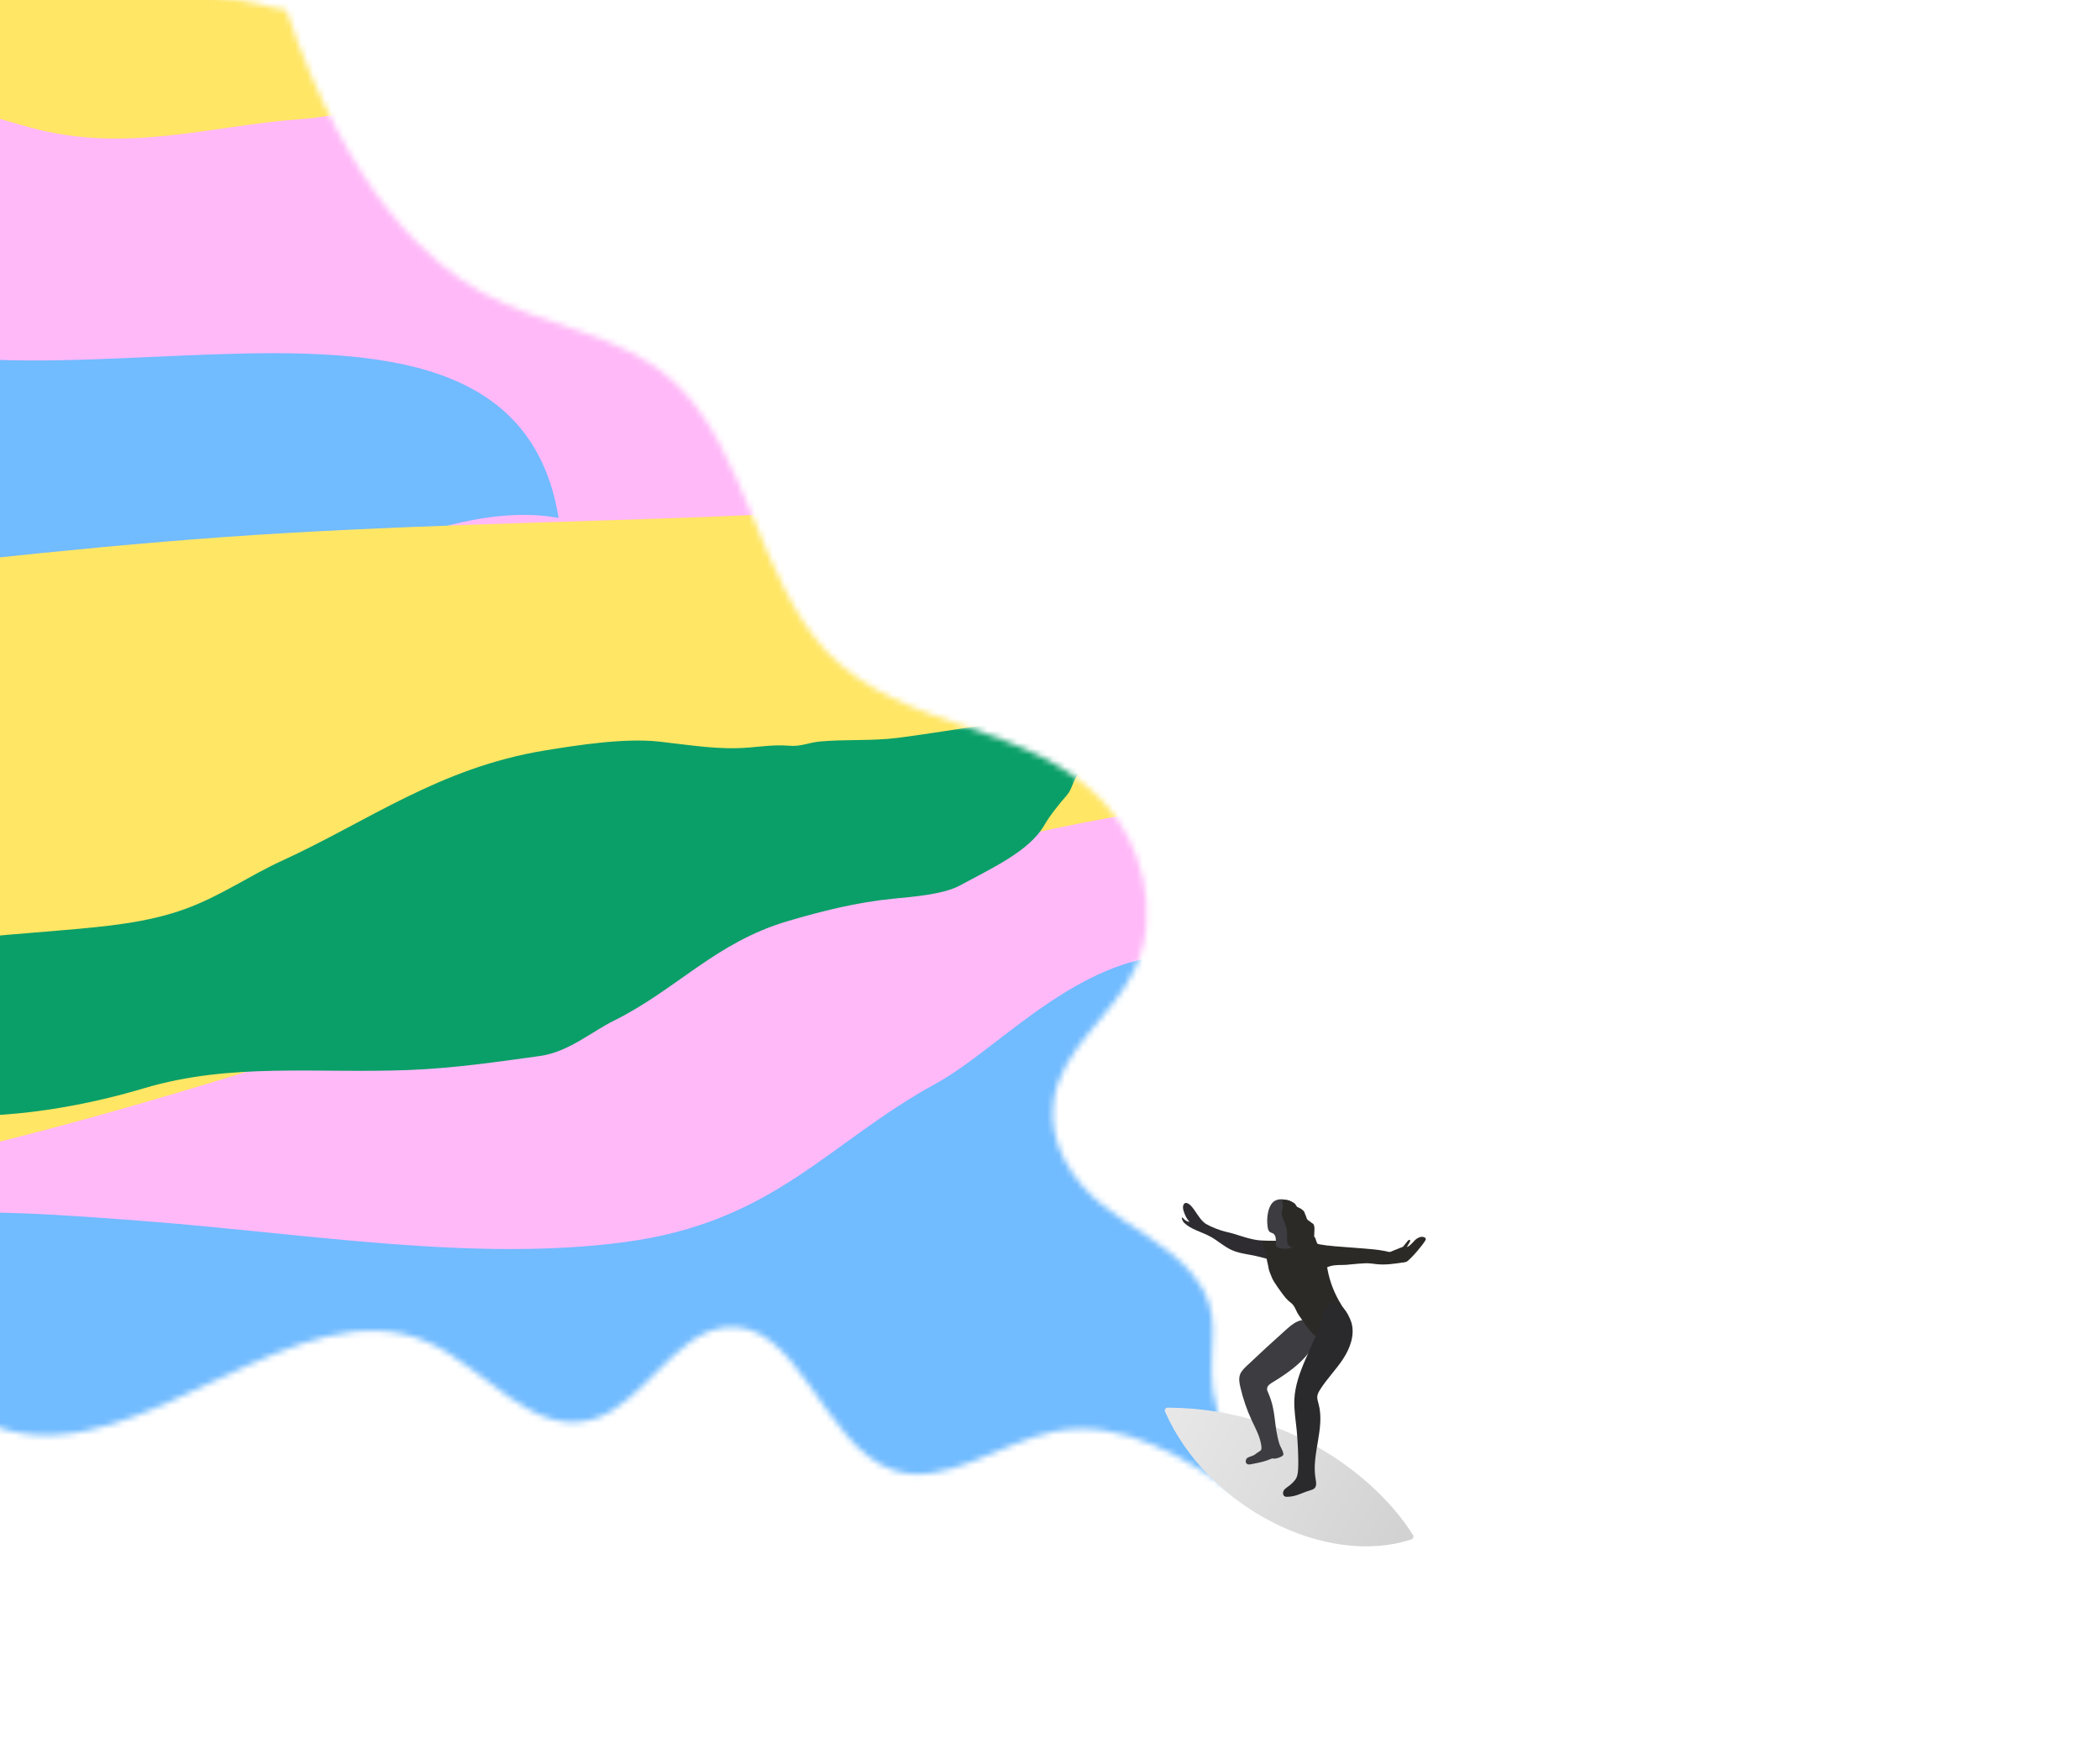
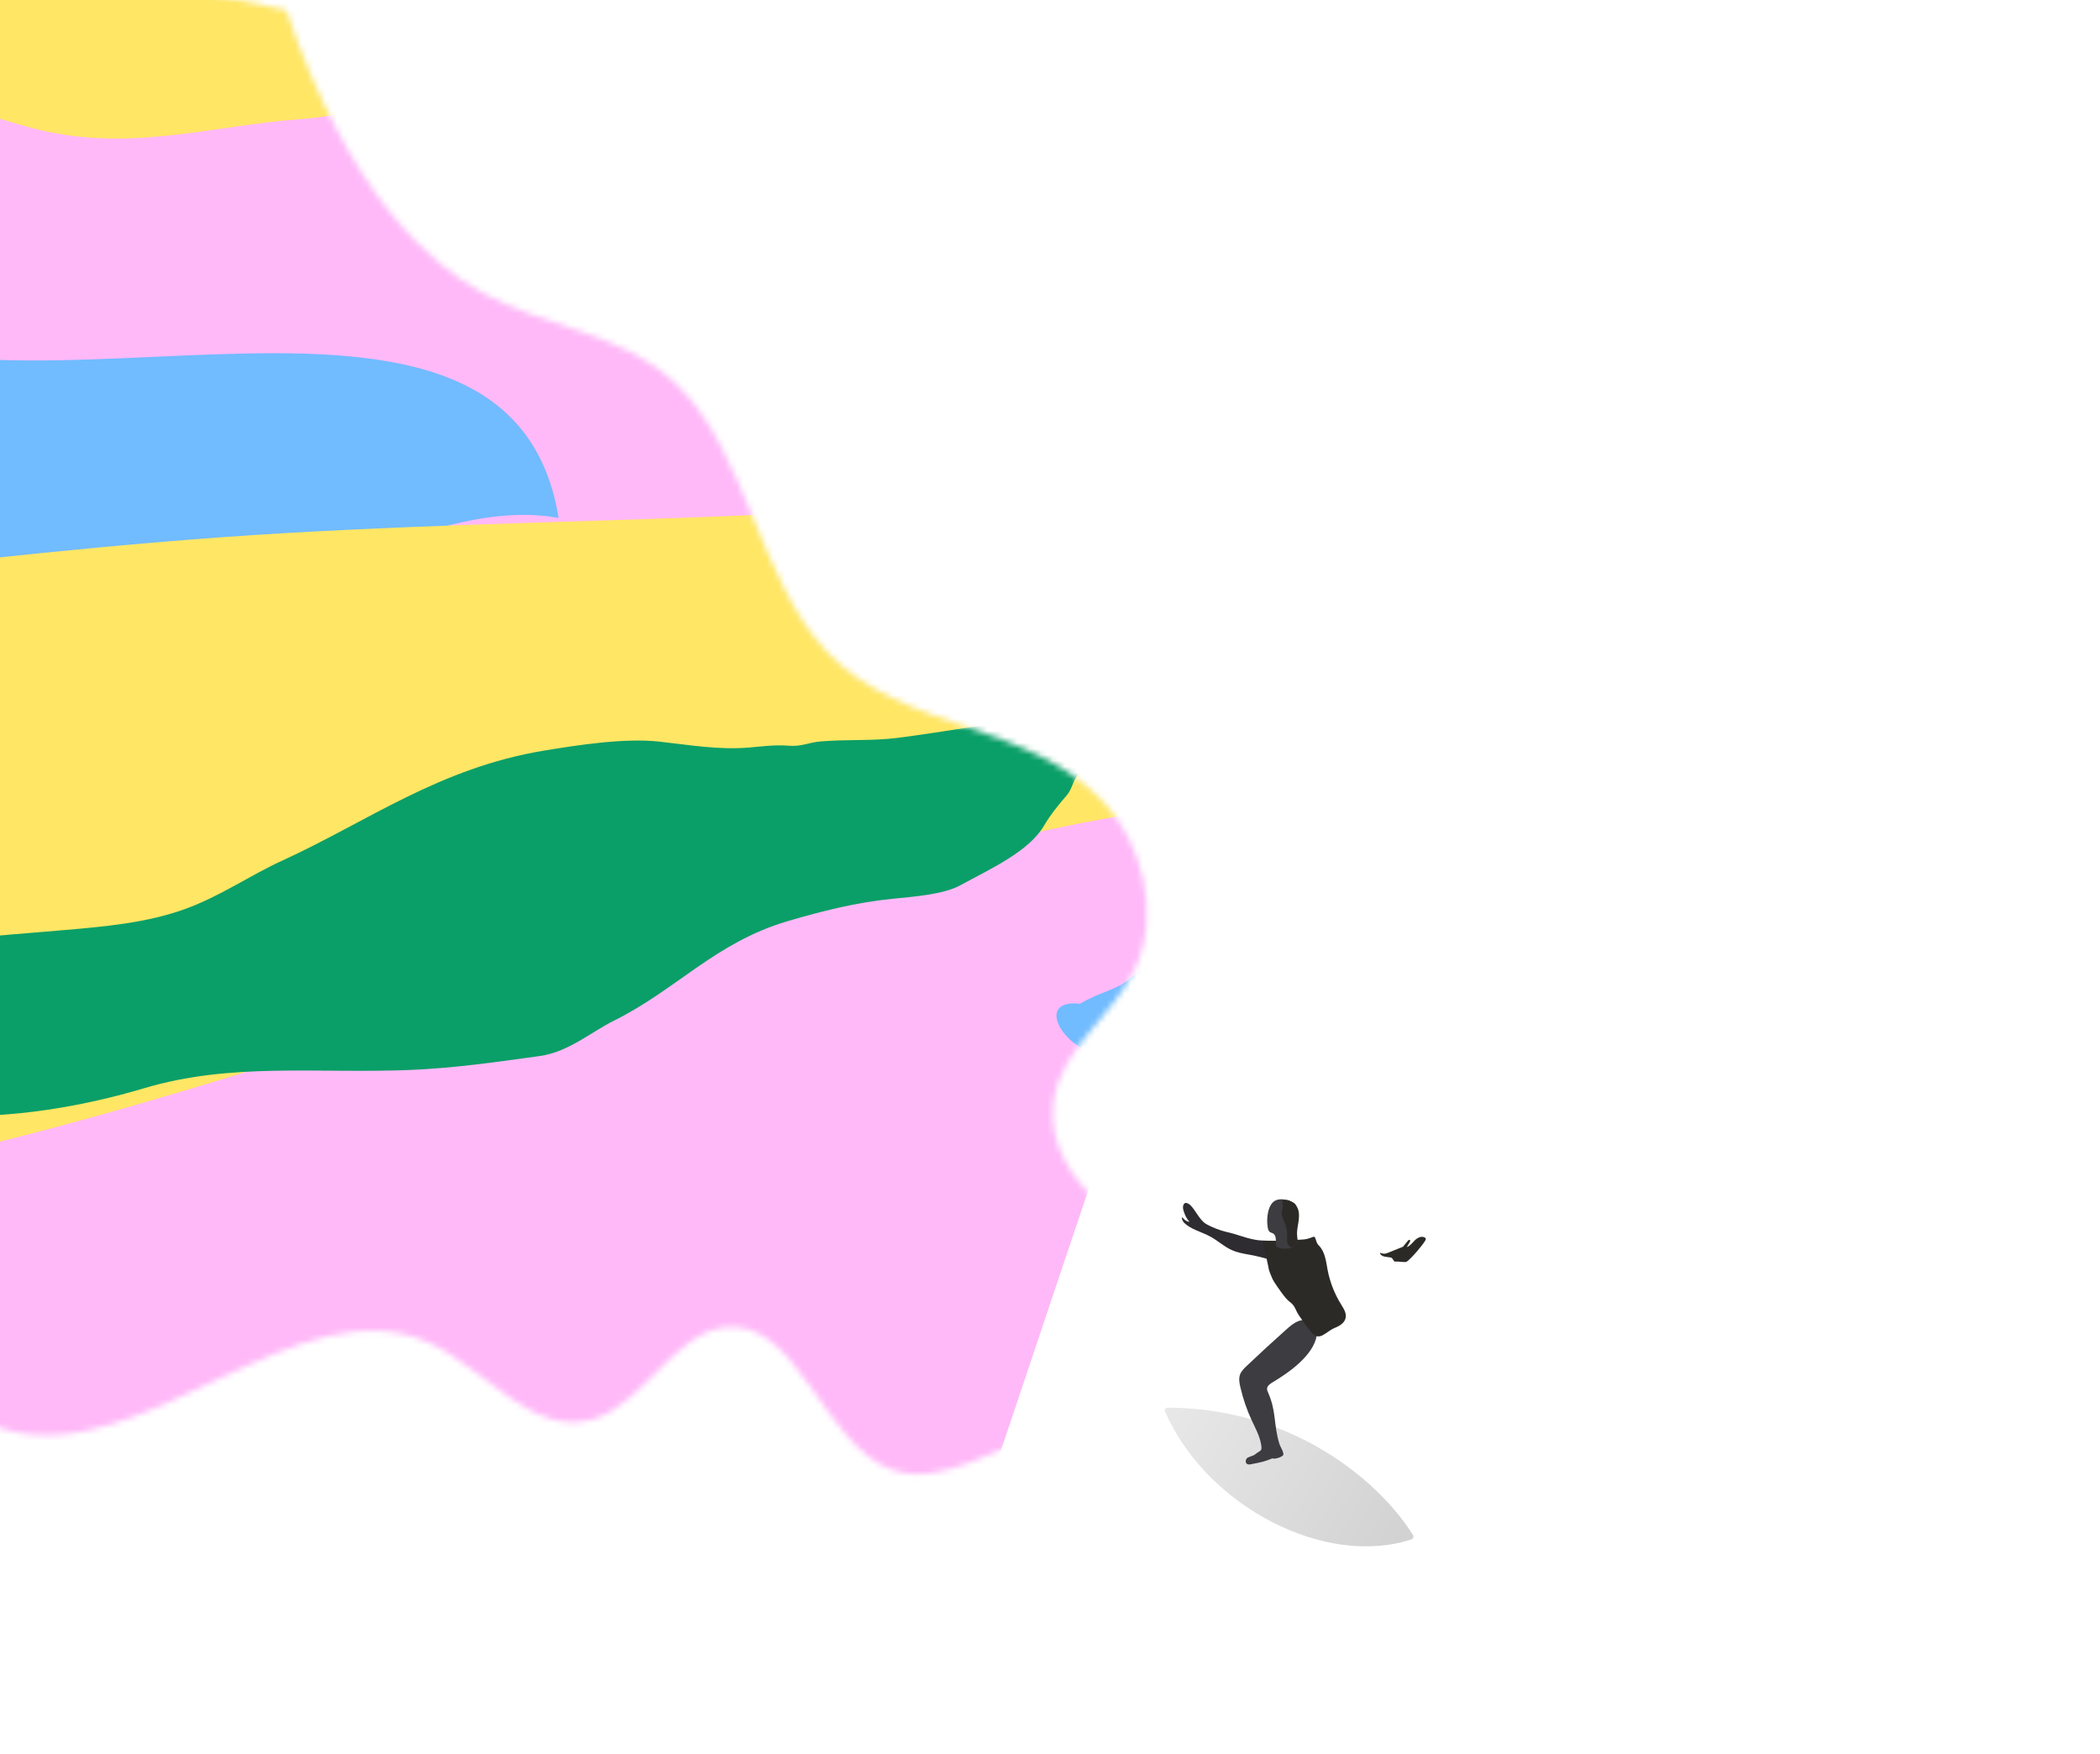
<svg xmlns="http://www.w3.org/2000/svg" width="352" height="294" viewBox="0 0 352 294" fill="none">
  <g clip-path="url(#clip0_8057_5701)">
    <mask id="mask0_8057_5701" style="mask-type:alpha" maskUnits="userSpaceOnUse" x="-117" y="-22" width="326" height="274">
      <path d="M-116.042 237.21L-67.651 247.547C-66.237 246.641 -64.816 245.746 -63.402 244.877C-47.378 235.03 -28.707 227.337 -12.389 233.74C-7.888 235.501 -3.74 238.292 0.885 239.624C24.124 246.279 49.806 214.966 71.927 225.062C81.444 229.399 89.433 241.151 99.686 237.793C107.799 235.14 113.013 223.672 121.287 222.503C133.719 220.744 137.906 242.268 149.574 246.359C158.292 249.42 167.559 241.735 176.809 239.919C188.225 237.674 198.822 244.473 208.402 251.044C207.78 250.623 203.603 235.43 203.312 233.203C202.302 225.432 205.434 220.154 199.836 213.522C195.63 208.544 189.777 205.965 184.819 202.016C179.859 198.076 175.515 191.656 176.617 184.448C177.97 175.583 186.51 170.42 190.246 162.352C194.567 153.007 191.349 141.391 185.12 134.597C178.891 127.802 170.314 124.706 162.008 121.845C153.7 118.993 145.112 116.024 138.745 109.396C127.057 97.225 125.178 75.237 112.869 63.919C103.883 55.662 91.232 54.856 80.849 49.07C72.343 44.325 58.604 33.034 47.987 1.717L-60.778 -21.516L-116.044 237.219L-116.042 237.21Z" fill="#2C2A26" />
    </mask>
    <g mask="url(#mask0_8057_5701)">
      <g filter="url(#filter0_f_8057_5701)">
        <path d="M-444.01 -154.326C-457.133 -115.811 -469.871 -77.058 -483.187 -38.662C-495.686 -2.013 -476.347 17.249 -406.922 58.997C-247.126 154.865 -88.324 254.399 70.822 352.906C98.352 369.907 124.306 372.873 128.773 359.529C160.537 264.624 192.333 169.625 224.482 74.958L-444.01 -154.326Z" fill="#FFB9F8" />
      </g>
      <g filter="url(#filter1_f_8057_5701)">
        <path d="M-554.557 196.093C-593.582 241.791 -632.645 287.437 -671.726 333.153C-628.495 310.062 -584.015 280.837 -541.069 250.018C-502.515 222.328 -463.294 192.618 -425.603 176.478C-393.759 162.83 -365.308 159.68 -338.303 160.893C-291.14 136.689 -276.93 161.643 -235.865 163.978C-205.165 165.737 -202.048 207.653 -181.707 224.475C-219.774 245.304 -63.358 320.143 -25 300.942C-9.291 293.079 -32.787 231.577 -17.739 226.966C-7.224 223.789 -71.29 151.08 -62.02 151.218C-19.739 151.988 54.499 79.548 93.631 86.814C85.027 33.716 -7.502 79.561 -36.339 48.389C-125.858 93.755 -163.965 86.718 -240.19 87.263C-246.464 87.296 -252.663 87.147 -258.844 86.929L-519.6 157.915C-531.612 170.187 -543.284 182.919 -554.557 196.093Z" fill="#71BBFF" />
      </g>
      <g filter="url(#filter2_f_8057_5701)">
        <path d="M-294.012 2.441C-352.766 37.763 -411.544 73.035 -470.366 108.365C-414.444 93.531 -355.086 73.443 -296.91 51.753C-244.677 32.262 -191.026 11.073 -143.599 1.662C-103.525 -6.3 -70.731 -5.432 -41.004 -0.901C19.676 -16.213 72.978 -20.716 118.02 -13.393C151.69 -7.905 136.992 7.979 154.089 25.429C104.683 38.93 149.35 61.395 198.539 49.369C218.685 44.444 211.031 41.865 229.356 39.726C242.146 38.27 260.193 24.663 270.49 25.973C317.411 32.072 424.355 -22.333 465.6 -10.906C473.672 -58.862 323.176 -14.655 301.374 -45.856C186.391 -17.299 178.208 -44.007 92.976 -53.296C85.965 -54.071 79.097 -54.997 72.274 -55.982L-242.301 -26.766C-259.789 -17.477 -277.05 -7.738 -294.012 2.441Z" fill="#71BBFF" />
      </g>
      <g filter="url(#filter3_f_8057_5701)">
        <path d="M189.622 163.848C187.082 166.05 184.661 166.094 181.041 168.238C174.475 167.544 177.053 173.568 181.781 175.943C188.441 179.289 189.806 175.847 194.445 174.739C202.579 172.797 207.507 170.749 217.017 170.26C224.005 169.901 240.823 175.485 247.884 178.353C258.404 182.625 266.56 172.588 272.695 169.364C281.536 164.719 285.931 158.389 298.107 156.964C310.173 155.552 323.466 157.972 336.188 159.124C350.262 160.4 360.728 161.204 371.73 155.423C381.068 150.516 374.324 141.104 371.727 134.235C369.169 127.47 354.357 121.735 346.663 118.238C336.71 113.714 329.211 113.646 318.856 112.969C307.329 112.215 298.103 119.481 286.999 118.755C278.179 118.178 261.602 113.478 255.233 118.237C242.667 127.628 236.324 138.292 214.863 139.395C206.679 139.816 201.132 149.919 198.045 154.78C195.621 158.594 193.089 160.842 189.622 163.848Z" fill="#71BBFF" />
      </g>
      <g filter="url(#filter4_f_8057_5701)">
        <path d="M-371.643 198.257C-375.553 200.594 -376.367 203.477 -380.426 205.933C-384.485 208.388 -395.798 214.777 -395.589 216.417C-395.286 218.786 -399.426 222.754 -392.181 224.327C-385.179 225.848 -373.662 224.643 -365.269 224.132C-334.461 222.256 -303.327 217.574 -272.868 214.377C-257.464 212.76 -241.928 212.821 -226.269 211.515C-218.638 210.878 -214.525 209.245 -206.308 209.338C-198.418 209.427 -190.601 208.54 -182.73 207.884C-163.683 206.295 -146.967 207.448 -128.212 207.947C-107.508 208.498 -78.471 204.963 -58.084 202.383C7.063 194.138 54.254 174.161 109.389 158.709C130.776 152.715 149.122 145.22 171.839 139.957C195.768 134.413 221.144 132.202 247.216 130.028C291.678 126.32 340.669 122.842 383.046 115.172C402.685 111.617 420.224 107.328 433.515 100.15C447.84 92.413 441.45 77.455 427.729 71.154C420.11 67.655 399.125 65.956 387.571 65.056C375.316 64.101 362.786 63.751 350.203 63.506C303.22 62.591 253.598 68.668 209.951 77.308C155.158 88.155 104.398 86.067 47.687 89.361C20.48 90.941 -6.233 94.048 -32.718 97.034C-50.273 99.014 -65.725 106.477 -80.106 110.775C-120.517 122.851 -147.454 139.924 -193.006 148.872C-214.154 153.027 -236.3 156.887 -258.933 158.923C-271.243 160.031 -289.677 161.498 -300.265 164.931C-319.946 171.314 -344.773 178.144 -355.843 187.493C-359.88 190.902 -366.423 195.137 -371.643 198.257Z" fill="#FFE665" />
      </g>
      <g filter="url(#filter5_f_8057_5701)">
        <path d="M-64.734 -24.443C-66.02 -23.666 -66.705 -22.151 -68.046 -21.327C-69.387 -20.503 -73.045 -18.465 -73.282 -17.51C-73.626 -16.13 -75.249 -14.463 -73.891 -12.569C-72.578 -10.739 -69.776 -9.821 -67.797 -8.946C-60.534 -5.73 -52.71 -4.055 -45.296 -1.634C-41.547 -0.411 -38.059 1.78 -34.306 3.215C-32.477 3.914 -31.267 3.562 -29.434 4.755C-27.672 5.9 -25.758 6.484 -23.872 7.205C-19.307 8.951 -15.744 11.921 -11.608 14.805C-7.042 17.988 0.111 20.021 5.15 21.392C21.252 25.775 35.35 21.04 50.451 19.963C56.309 19.545 61.742 17.857 67.772 18.036C74.124 18.225 80.222 20.498 86.47 22.887C97.126 26.962 108.761 31.795 119.637 33.343C124.676 34.06 129.371 34.071 133.612 31.861C138.182 29.479 139.344 20.145 137.35 14.682C136.243 11.648 131.813 7.777 129.368 5.666C126.775 3.426 124.015 1.49 121.224 -0.394C110.804 -7.43 98.575 -10.883 87.245 -12.059C73.022 -13.535 61.956 -21.757 48.615 -27.765C42.214 -30.648 35.659 -32.599 29.177 -34.588C24.88 -35.905 20.103 -33.834 16.118 -33.402C4.92 -32.189 -4.114 -26.284 -15.926 -27.55C-21.41 -28.137 -27.068 -29.03 -32.518 -31.02C-35.482 -32.103 -39.888 -33.832 -42.868 -33.362C-48.41 -32.488 -55.187 -32.075 -59.305 -28.331C-60.806 -26.965 -63.016 -25.481 -64.734 -24.443Z" fill="#FFE665" />
      </g>
      <g filter="url(#filter6_f_8057_5701)">
        <path d="M178.792 133.325C179.741 132.249 179.796 130.849 180.779 129.717C181.762 128.584 184.529 125.651 184.373 124.844C184.148 123.677 185.063 121.804 182.953 120.906C180.914 120.037 177.781 120.426 175.475 120.529C167.014 120.907 158.628 122.655 150.342 123.688C146.152 124.21 141.825 123.907 137.545 124.272C135.459 124.45 134.412 125.179 132.12 124.989C129.918 124.807 127.796 125.104 125.645 125.287C120.438 125.732 115.718 124.873 110.469 124.299C104.674 123.665 96.804 124.888 91.284 125.795C73.646 128.692 61.704 137.656 47.282 144.263C41.687 146.826 37.028 150.178 31.02 152.359C24.692 154.656 17.761 155.294 10.635 155.902C-1.517 156.939 -14.944 157.783 -26.28 160.799C-31.533 162.196 -36.159 163.991 -39.429 167.277C-42.955 170.818 -40.285 178.263 -36.09 181.593C-33.761 183.442 -27.82 184.644 -24.551 185.288C-21.083 185.971 -17.576 186.363 -14.059 186.704C-0.929 187.978 12.518 185.871 24.149 182.402C38.751 178.047 53.002 179.962 68.588 179.344C76.065 179.047 83.314 177.993 90.507 176.995C95.274 176.333 99.129 172.945 102.875 171.091C113.401 165.881 119.88 157.984 132.023 154.397C137.661 152.732 143.594 151.229 149.771 150.628C153.131 150.301 158.173 149.906 160.915 148.409C166.012 145.626 172.514 142.714 175.037 138.325C175.957 136.725 177.525 134.763 178.792 133.325Z" fill="#0A9F68" />
      </g>
      <path d="M238.236 111.246C235.695 113.448 233.275 113.492 229.654 115.636C223.088 114.942 225.666 120.965 230.395 123.341C237.055 126.687 238.42 123.245 243.059 122.137C251.193 120.195 256.121 118.147 265.631 117.658C272.619 117.299 289.436 122.883 296.498 125.751C307.018 130.023 315.174 119.986 321.309 116.762C330.149 112.117 334.544 105.787 346.721 104.362C358.787 102.95 372.08 105.37 384.802 106.522C398.876 107.798 409.341 108.602 420.344 102.821C429.682 97.914 422.938 88.502 420.34 81.633C417.782 74.868 402.97 69.133 395.277 65.636C385.323 61.112 377.824 61.044 367.469 60.367C355.943 59.613 346.717 66.879 335.613 66.153C326.792 65.576 310.216 60.876 303.847 65.635C291.281 75.026 284.938 85.69 263.477 86.793C255.293 87.214 249.746 97.317 246.658 102.178C244.235 105.992 241.703 108.24 238.236 111.246Z" fill="#0A9F68" />
      <g filter="url(#filter8_f_8057_5701)">
-         <path d="M330.268 190.896C335.467 186.22 340.51 186.065 347.961 181.483C361.675 182.757 356.04 170.228 346.082 165.387C332.057 158.569 329.363 165.806 319.743 168.248C302.876 172.529 292.696 176.946 272.898 178.225C258.35 179.166 223.059 167.941 208.217 162.134C186.107 153.483 169.548 174.696 156.902 181.603C138.681 191.557 129.798 204.914 104.483 208.223C79.399 211.502 51.591 206.802 25.028 204.735C-4.358 202.448 -26.204 201.049 -48.882 213.437C-68.129 223.95 -53.663 243.454 -47.951 257.749C-42.326 271.828 -11.207 283.423 4.978 290.528C25.919 299.72 41.55 299.66 63.159 300.797C87.213 302.062 106.124 286.616 129.297 287.835C147.705 288.803 182.455 298.186 195.52 288.06C221.3 268.08 234.053 245.605 278.73 242.718C295.767 241.617 306.887 220.337 313.111 210.088C317.995 202.045 323.174 197.276 330.268 190.896Z" fill="#71BBFF" />
-       </g>
+         </g>
    </g>
    <path d="M195.721 235.938C218.381 236.054 232.35 249.899 236.855 257.33C237.01 257.586 236.885 257.912 236.601 258.006C222.252 262.781 202.292 252.598 195.28 236.597C195.142 236.283 195.379 235.936 195.721 235.938Z" fill="url(#paint0_linear_8057_5701)" />
    <path d="M212.905 207.967C212.073 207.941 211.227 207.954 210.409 207.798C208.481 207.449 207.411 206.879 205.496 206.465C204.585 206.27 202.974 205.636 202.168 205.157C200.716 204.289 199.936 201.557 198.682 201.622C198.22 201.829 198.233 202.476 198.391 202.955C198.642 203.706 198.84 204.199 199.382 204.794C198.576 204.742 198.207 203.901 198.127 204.082C197.995 204.224 198.339 204.82 198.471 204.95C199.672 206.102 201.416 206.465 202.881 207.267C204.123 207.941 205.166 208.938 206.447 209.52C207.332 209.922 208.296 210.103 209.26 210.271C211.98 210.725 214.146 211.657 216.893 211.942C217.038 211.955 217.791 211.32 217.936 211.294C218.438 211.165 218.583 210.543 218.623 210.038C218.662 209.559 218.702 209.054 218.451 208.64C218.028 207.928 216.972 208.355 216.285 208.264C215.15 208.109 214.027 207.992 212.891 207.954L212.905 207.967Z" fill="#2E2C30" />
-     <path d="M222.583 208.763C223.338 208.864 224.097 208.919 224.856 208.974C226.075 209.072 227.303 209.16 228.522 209.258C230.922 209.439 233.409 209.659 235.485 210.899C235.595 210.973 235.716 211.055 235.737 211.174C235.792 211.42 235.464 211.569 235.216 211.6C233.778 211.808 232.324 212.037 230.878 211.902C230.182 211.833 229.489 211.698 228.787 211.741C228.067 211.785 227.096 211.841 226.39 211.931C224.18 212.225 223.394 211.56 220.891 213.29C220.415 213.619 218.838 212.002 218.311 211.77C218.038 211.645 217.828 211.422 217.653 211.177C217.155 210.432 216.899 208.208 218.049 207.83C218.524 207.668 219.557 208.2 220.054 208.324C220.884 208.521 221.728 208.679 222.585 208.781L222.583 208.763Z" fill="#2C2A26" />
    <path d="M213.363 231.656C212.917 231.926 212.391 232.265 212.383 232.781C212.371 232.995 212.464 233.201 212.558 233.407C213.979 236.654 213.438 238.657 214.454 242.035C214.577 242.46 215.285 243.501 215.08 243.897C214.942 244.161 213.776 244.631 213.258 244.442C211.944 244.985 211.453 245.08 209.779 245.404C209.522 245.467 209.209 245.514 209.003 245.356C208.736 245.157 208.764 244.743 208.955 244.482C209.147 244.22 209.545 244.194 210.255 243.866C211.344 242.956 211.62 243.374 211.367 241.998C211.115 240.623 210.431 239.383 209.836 238.114C208.988 236.299 208.335 234.381 207.891 232.436C207.735 231.767 207.624 231.05 207.848 230.4C208.061 229.832 208.51 229.376 208.955 228.96C211.137 226.89 213.339 224.855 215.578 222.866C216.197 222.311 216.842 221.751 217.616 221.443C218.391 221.135 219.346 221.135 219.998 221.656C220.65 222.176 220.84 223.089 220.702 223.907C220.104 227.214 216.076 230.036 213.376 231.653L213.363 231.656Z" fill="#3C3C41" />
    <path d="M219.92 223.44C219.511 223.013 217.49 220.281 217.305 219.724C216.555 218.036 216.363 218.708 215.135 217.09C214.686 216.494 213.533 214.938 213.243 214.251C212.464 212.477 212.77 212.832 212.297 210.94C212.402 210.603 211.389 207.954 211.746 207.954C212.604 207.954 213.74 208.005 214.03 207.98C215.034 207.889 216.658 207.876 217.662 207.798C218.375 207.746 218.85 207.824 220.092 207.319C220.62 207.099 220.448 208.161 221.043 208.743C222.112 209.792 222.258 211.398 222.535 212.861C222.918 214.894 223.697 216.862 224.793 218.636C225.216 219.323 225.717 220.074 225.559 220.876C225.401 221.705 224.582 222.223 223.789 222.547C222.205 223.181 221.28 224.865 219.92 223.44Z" fill="#2C2A26" />
-     <path d="M226.506 221.615C227.137 223.675 226.335 225.913 225.158 227.726C223.981 229.54 222.41 231.099 221.26 232.937C221.05 233.27 220.854 233.629 220.805 234.02C220.758 234.462 220.909 234.897 221.02 235.319C222.122 239.406 219.785 243.733 220.521 247.9C220.61 248.428 220.729 249.032 220.362 249.423C220.173 249.626 219.899 249.716 219.638 249.792C218.189 250.205 217.333 250.838 215.828 250.877C215.67 250.884 215.511 250.891 215.363 250.82C214.945 250.63 214.996 249.98 215.312 249.642C215.627 249.305 216.231 248.998 216.683 248.505C217.135 248.012 217.488 247.759 217.586 246.368C217.697 244.666 217.516 241.407 217.35 239.704C217.184 238 216.885 236.302 216.957 234.601C217.175 229.887 220.196 225.777 221.479 221.224C221.685 220.476 221.861 219.678 222.365 219.086C224.175 216.934 226.044 220.119 226.506 221.628L226.506 221.615Z" fill="#2A2A2D" />
    <path d="M217.409 202.658C217.356 202.347 217.29 202.023 217.079 201.79C216.933 201.622 216.722 201.518 216.511 201.427C215.507 200.987 214.253 200.741 213.407 201.479C212.958 201.881 212.721 202.489 212.575 203.085C212.377 203.952 212.351 204.859 212.496 205.739C212.536 206.011 212.615 206.296 212.813 206.464C212.985 206.607 213.236 206.646 213.421 206.762C213.909 207.086 213.87 207.824 213.856 208.433C213.856 208.588 213.856 208.743 213.936 208.873C214.015 209.015 214.173 209.093 214.332 209.145C215.441 209.546 217.752 209.248 217.448 207.682C217.303 206.957 216.973 206.723 217.092 205.895C217.237 204.755 217.567 203.836 217.396 202.658H217.409Z" fill="#3C3C41" />
    <path d="M232.635 209.989C233.071 209.805 234.469 209.255 234.692 209.156C234.906 209.066 235.097 209.051 235.247 208.873C235.498 208.577 235.731 208.282 235.972 207.977C236.064 207.868 236.238 207.744 236.341 207.848C236.431 207.925 236.361 208.069 236.314 208.165C236.146 208.446 235.987 208.736 235.809 209.027C236.376 208.828 236.736 208.301 237.153 207.891C237.569 207.48 238.233 207.126 238.779 207.401C238.866 207.441 238.936 207.501 238.972 207.582C239.022 207.727 238.944 207.881 238.862 207.998C238.27 208.922 236.686 210.8 235.81 211.466C235.567 211.651 234.224 211.381 233.944 211.467C233.582 211.567 233.51 210.853 233.141 210.778C232.478 210.641 231.582 210.75 231.282 210.021C231.527 209.918 231.763 210.356 232.635 209.989Z" fill="#2C2A26" />
-     <path d="M218.43 202.895C218.23 202.735 217.968 202.424 216.999 202.167C216.69 202.167 216.465 202.232 216.218 202.386C216.072 202.477 216.024 202.691 215.987 202.837C215.925 203.079 215.81 203.293 215.856 203.549C215.892 203.745 215.958 203.974 215.958 204.173C215.958 204.461 216.167 204.746 216.218 205.029C216.301 205.486 216.521 206.095 216.712 206.515C216.779 206.662 216.79 206.986 216.79 207.143C216.79 207.469 216.887 207.758 216.947 208.071C217.041 208.568 217.46 208.829 217.935 208.829C218.982 208.829 220.278 208.507 220.278 207.267C220.278 206.845 220.33 206.439 220.33 206.018C220.33 205.75 220.314 205.238 220.04 205.081C219.772 204.928 219.584 204.713 219.318 204.561C218.959 204.356 219.018 204.012 218.846 203.702C218.694 203.428 218.703 203.114 218.43 202.895Z" fill="#2C2A26" />
    <path d="M215.033 202.243C214.993 202.658 214.834 203.059 214.848 203.473C214.861 204.004 215.138 204.483 215.349 204.975C215.653 205.7 215.798 206.477 215.759 207.254C215.746 207.604 215.693 207.966 215.785 208.303C215.878 208.64 216.115 208.976 216.472 209.028C216.921 209.093 217.317 208.679 217.423 208.238C217.528 207.798 217.423 207.345 217.41 206.905C217.37 206.076 217.608 205.26 217.7 204.431C217.793 203.603 217.753 202.696 217.238 202.049C216.895 201.622 216.155 201.104 215.561 201.13C214.531 201.155 215.085 201.44 215.019 202.243H215.033Z" fill="#2C2A26" />
  </g>
  <defs>
    <filter id="filter0_f_8057_5701" x="-502.74" y="-170.326" width="743.222" height="554.206" filterUnits="userSpaceOnUse" color-interpolation-filters="sRGB">
      <feFlood flood-opacity="0" result="BackgroundImageFix" />
      <feBlend mode="normal" in="SourceGraphic" in2="BackgroundImageFix" result="shape" />
      <feGaussianBlur stdDeviation="8" result="effect1_foregroundBlur_8057_5701" />
    </filter>
    <filter id="filter1_f_8057_5701" x="-687.726" y="32.389" width="797.357" height="316.764" filterUnits="userSpaceOnUse" color-interpolation-filters="sRGB">
      <feFlood flood-opacity="0" result="BackgroundImageFix" />
      <feBlend mode="normal" in="SourceGraphic" in2="BackgroundImageFix" result="shape" />
      <feGaussianBlur stdDeviation="8" result="effect1_foregroundBlur_8057_5701" />
    </filter>
    <filter id="filter2_f_8057_5701" x="-486.366" y="-71.982" width="968.279" height="196.347" filterUnits="userSpaceOnUse" color-interpolation-filters="sRGB">
      <feFlood flood-opacity="0" result="BackgroundImageFix" />
      <feBlend mode="normal" in="SourceGraphic" in2="BackgroundImageFix" result="shape" />
      <feGaussianBlur stdDeviation="8" result="effect1_foregroundBlur_8057_5701" />
    </filter>
    <filter id="filter3_f_8057_5701" x="161.087" y="96.914" width="231.432" height="98.481" filterUnits="userSpaceOnUse" color-interpolation-filters="sRGB">
      <feFlood flood-opacity="0" result="BackgroundImageFix" />
      <feBlend mode="normal" in="SourceGraphic" in2="BackgroundImageFix" result="shape" />
      <feGaussianBlur stdDeviation="8" result="effect1_foregroundBlur_8057_5701" />
    </filter>
    <filter id="filter4_f_8057_5701" x="-412.495" y="47.415" width="870.115" height="193.654" filterUnits="userSpaceOnUse" color-interpolation-filters="sRGB">
      <feFlood flood-opacity="0" result="BackgroundImageFix" />
      <feBlend mode="normal" in="SourceGraphic" in2="BackgroundImageFix" result="shape" />
      <feGaussianBlur stdDeviation="8" result="effect1_foregroundBlur_8057_5701" />
    </filter>
    <filter id="filter5_f_8057_5701" x="-90.424" y="-51.02" width="244.711" height="100.793" filterUnits="userSpaceOnUse" color-interpolation-filters="sRGB">
      <feFlood flood-opacity="0" result="BackgroundImageFix" />
      <feBlend mode="normal" in="SourceGraphic" in2="BackgroundImageFix" result="shape" />
      <feGaussianBlur stdDeviation="8" result="effect1_foregroundBlur_8057_5701" />
    </filter>
    <filter id="filter6_f_8057_5701" x="-57.064" y="104.353" width="257.448" height="98.726" filterUnits="userSpaceOnUse" color-interpolation-filters="sRGB">
      <feFlood flood-opacity="0" result="BackgroundImageFix" />
      <feBlend mode="normal" in="SourceGraphic" in2="BackgroundImageFix" result="shape" />
      <feGaussianBlur stdDeviation="8" result="effect1_foregroundBlur_8057_5701" />
    </filter>
    <filter id="filter8_f_8057_5701" x="-74.552" y="144.093" width="446.667" height="172.778" filterUnits="userSpaceOnUse" color-interpolation-filters="sRGB">
      <feFlood flood-opacity="0" result="BackgroundImageFix" />
      <feBlend mode="normal" in="SourceGraphic" in2="BackgroundImageFix" result="shape" />
      <feGaussianBlur stdDeviation="8" result="effect1_foregroundBlur_8057_5701" />
    </filter>
    <linearGradient id="paint0_linear_8057_5701" x1="303.6" y1="299.876" x2="169.716" y2="222.289" gradientUnits="userSpaceOnUse">
      <stop stop-color="#ABABAB" />
      <stop offset="1" stop-color="#F6F6F6" />
    </linearGradient>
    <clipPath id="clip0_8057_5701">
      <rect width="352" height="294" fill="white" />
    </clipPath>
  </defs>
</svg>